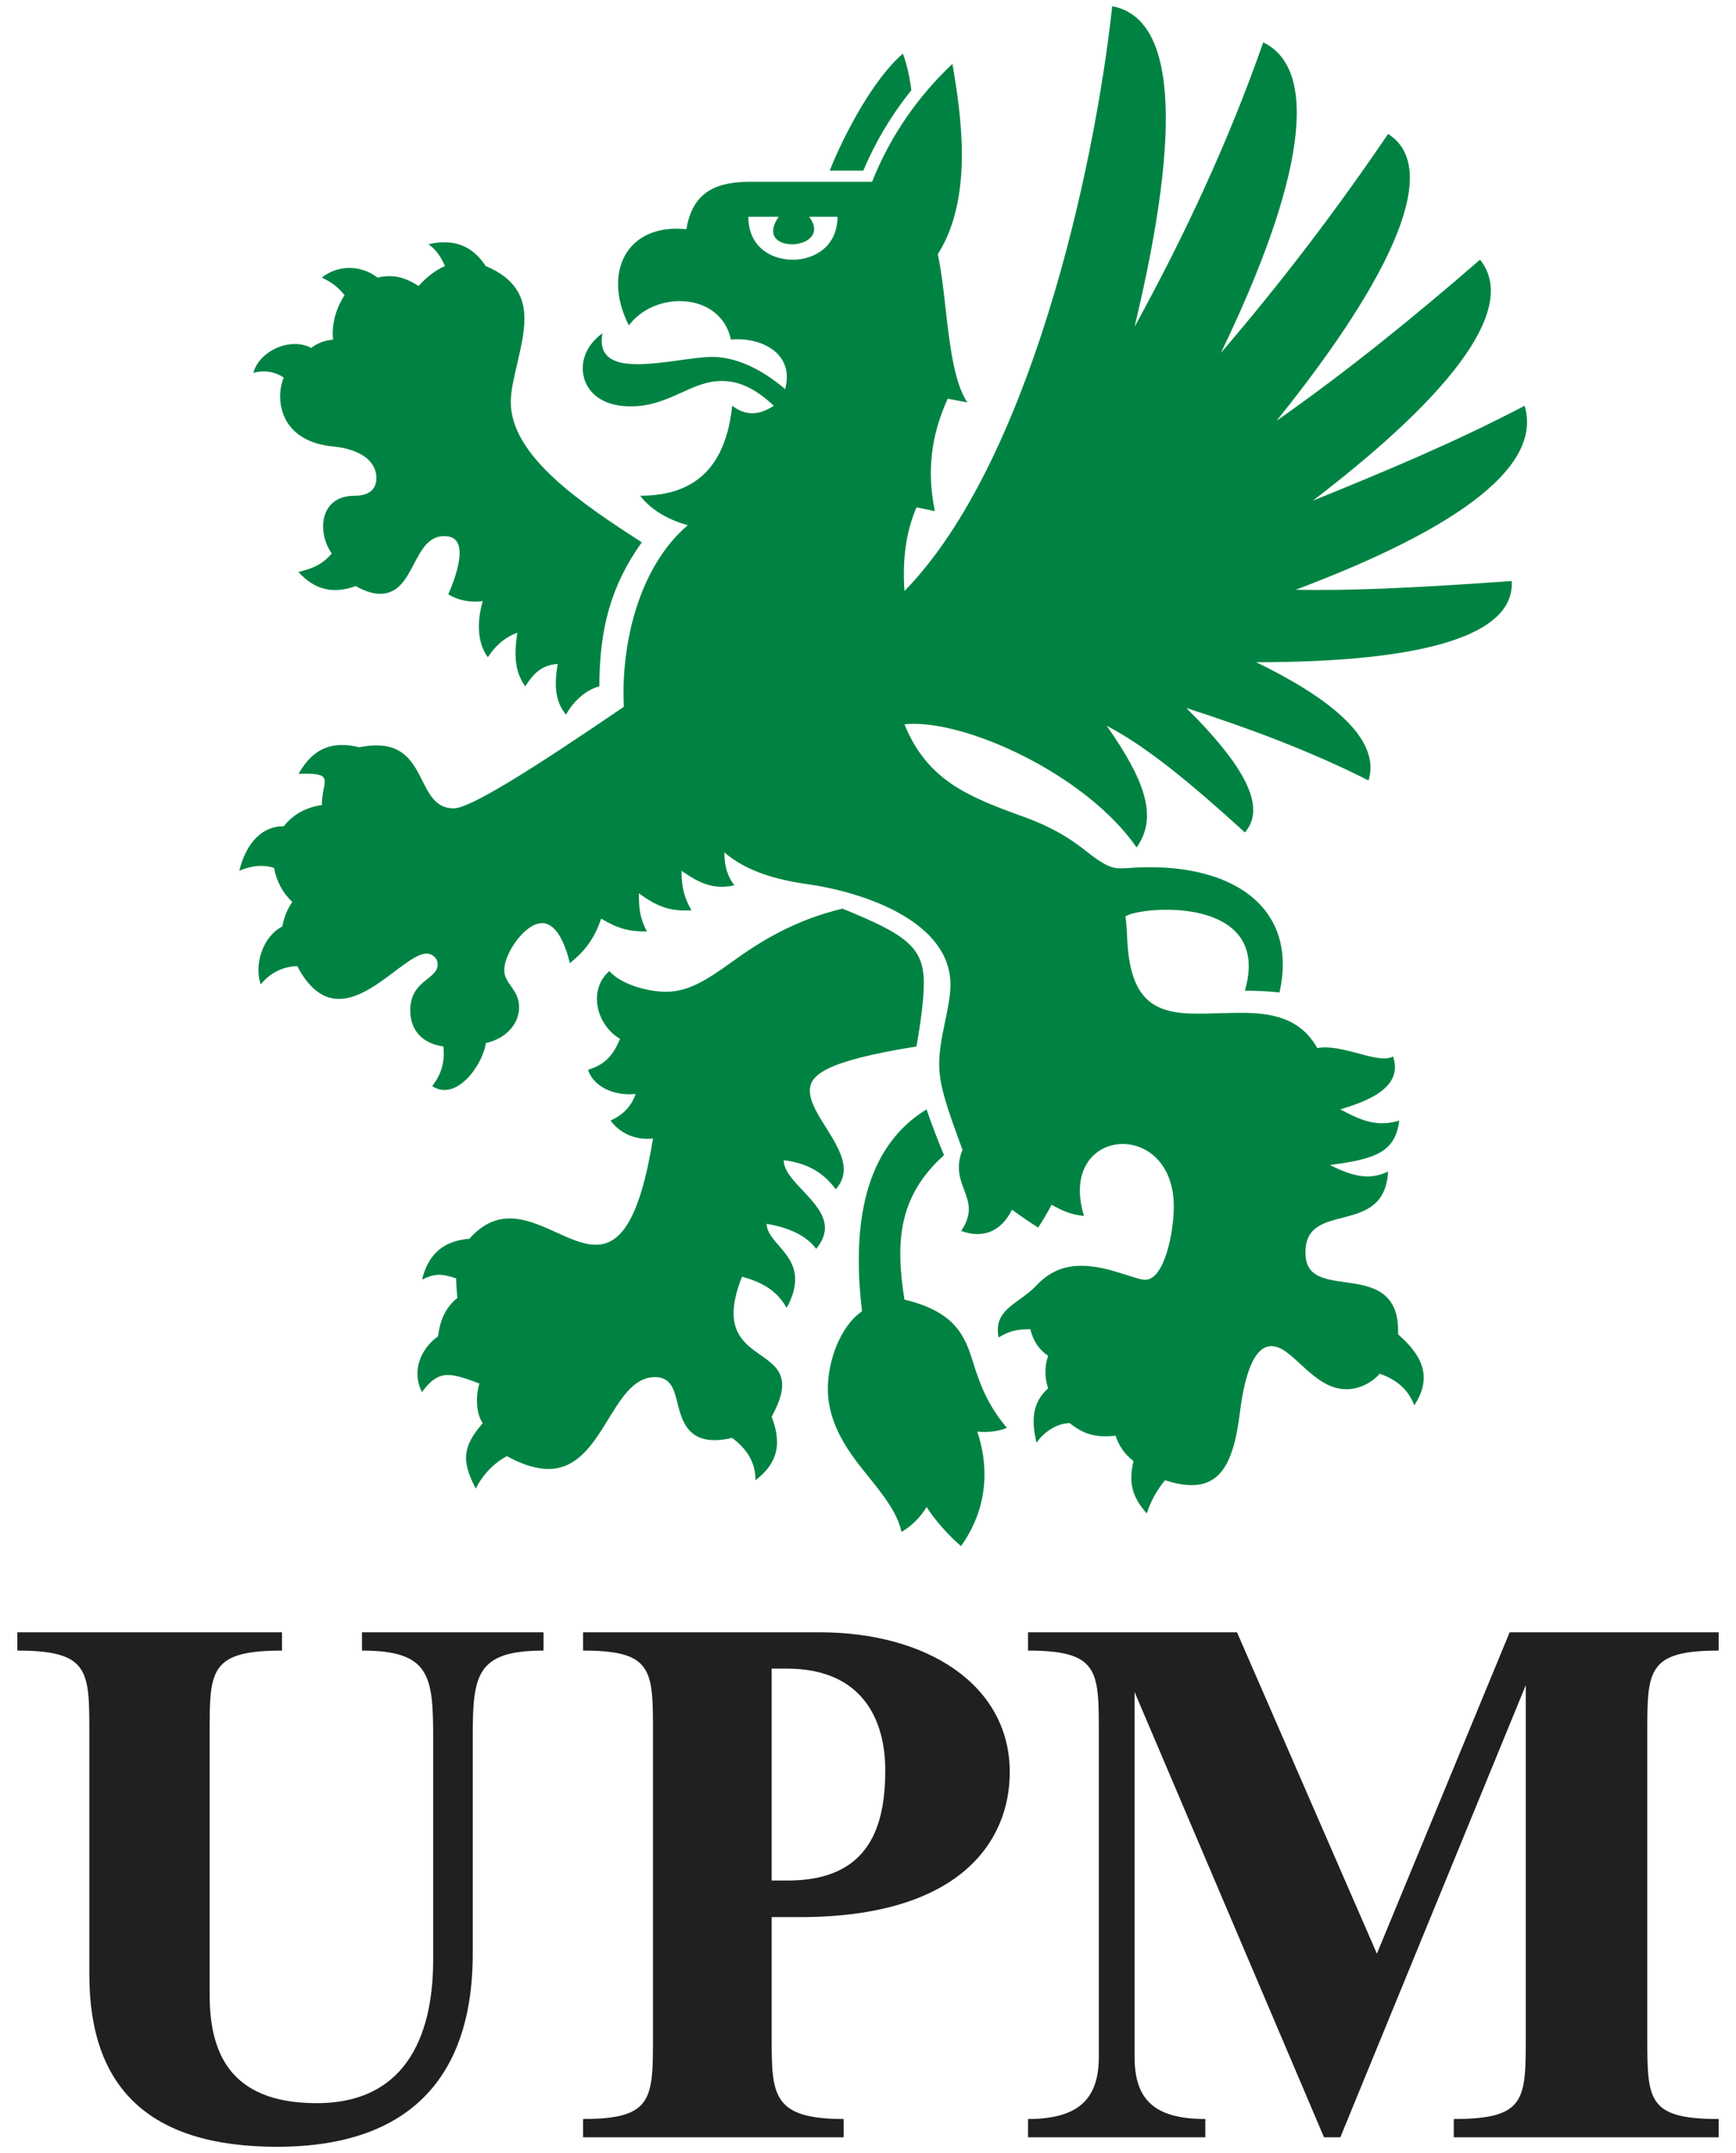
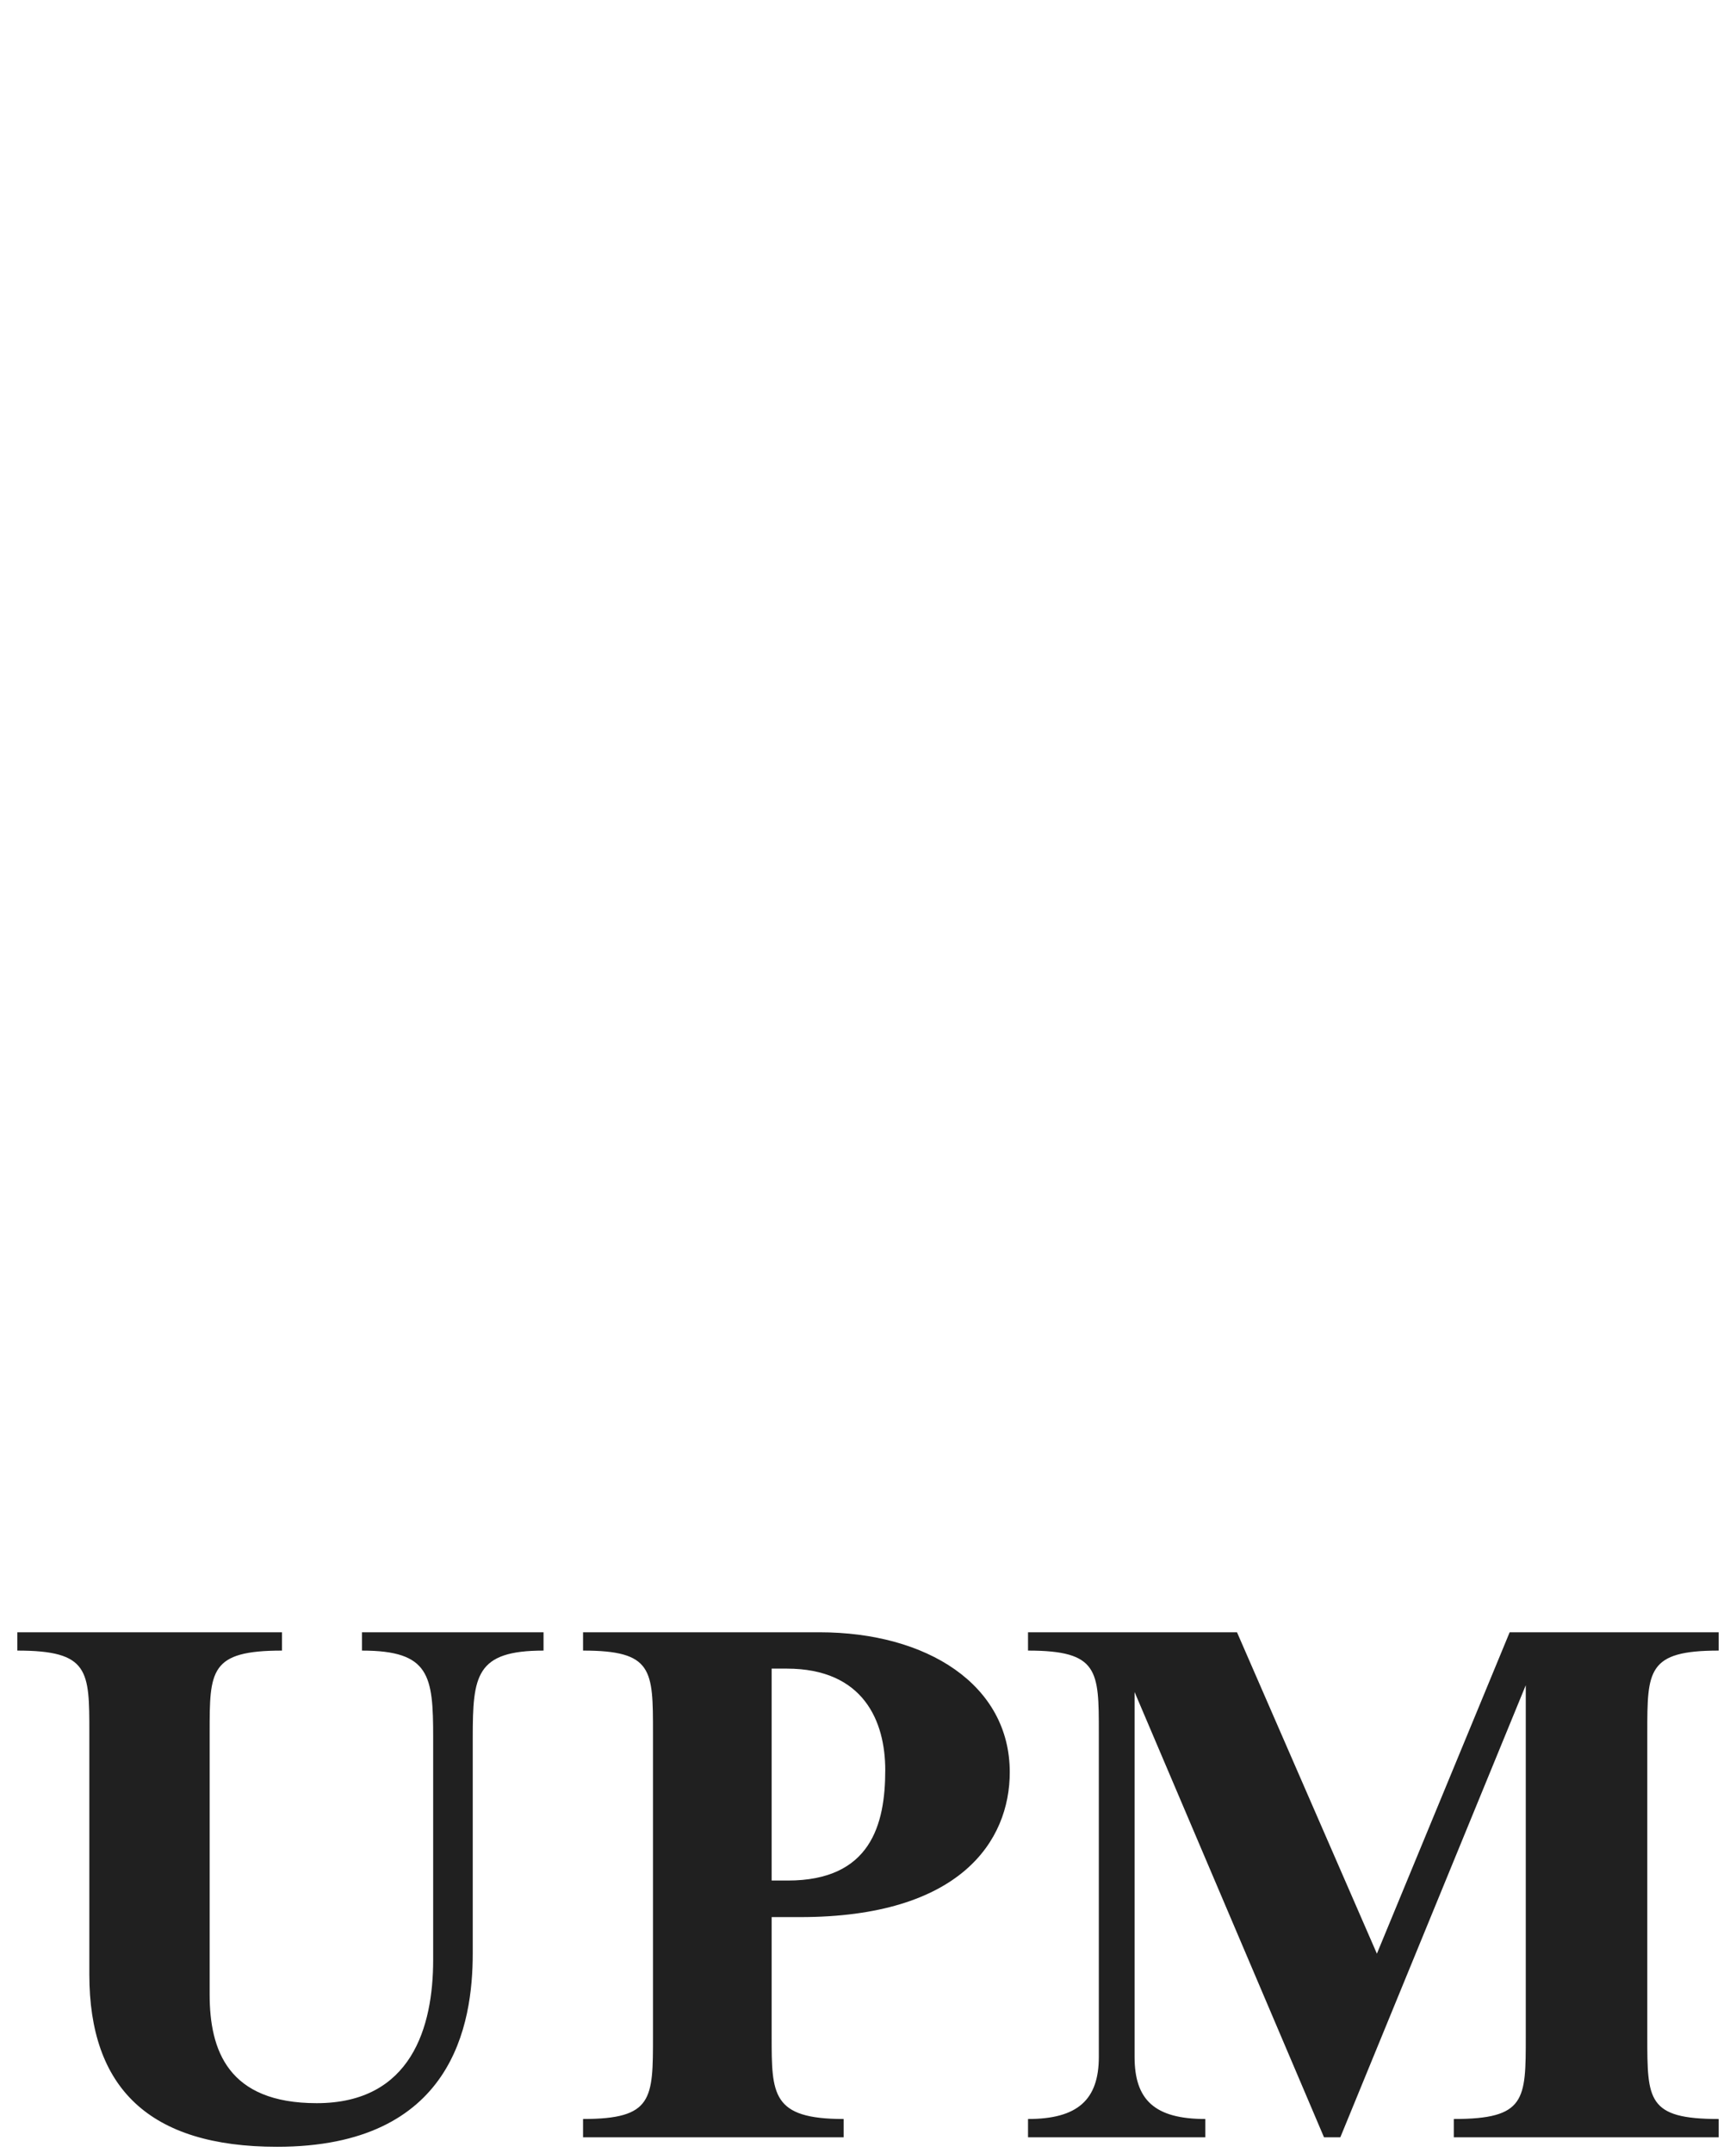
<svg xmlns="http://www.w3.org/2000/svg" version="1.1" viewBox="0 0 500 620">
  <defs>
    <style>
      .cls-1 {
        fill: #202020;
      }

      .cls-2 {
        fill: #008342;
      }
    </style>
  </defs>
  <g>
    <g id="Layer_2">
      <g>
        <path class="cls-1" d="M222.25,541.54v-61.03h4.32c22.22,0,28.4,15.23,28.4,29.24,0,15.72-4.23,31.79-28.07,31.79h-4.66ZM167.94,615.48h75.04v-5.27c-20.73,0-20.73-7.09-20.73-23.77v-34.37h8.17c46.19,0,60.41-21.95,60.41-41.72,0-25.19-23.84-40.3-54.81-40.3h-68.09v5.27c20.14,0,20.14,5.53,20.14,23.63v87.49c0,18.03,0,23.77-20.14,23.77v5.27ZM79.82,618.21c50.71,0,56.34-35.36,56.34-55.73v-62.11c0-17.85.85-25.05,20.39-25.05v-5.27h-52.29v5.27c19.56,0,20.5,7.2,20.5,25.05v64.02c0,19.29-6.23,41.26-33.54,41.26-25.57,0-30.84-15.24-30.84-31.31v-75.41c0-17.84,0-23.61,20.84-23.61v-5.27H5v5.27c20.73,0,20.73,5.77,20.73,23.61v69.67c0,32.59,17.15,49.61,54.09,49.61ZM296.1,615.48h51.05v-5.27c-14.61,0-20.37-5.53-20.37-17.88v-105.08l54.56,128.23h4.7l53.41-130.19v101.27c0,18.12,0,23.65-20.73,23.65v5.27h76.28v-5.27c-20.55,0-20.55-5.53-20.55-23.65v-87.63c0-17.84,0-23.61,20.55-23.61v-5.27h-60.19l-38.24,92.55-40.29-92.55h-60.19v5.27c20.39,0,20.39,5.77,20.39,23.61v93.4c0,12.36-6.12,17.88-20.39,17.88v5.27Z" />
-         <path class="cls-2" d="M238.96,49.13h9.69c3.5-8.3,8.12-16.06,13.83-23.15-.43-3.59-1.19-7.1-2.42-10.53-8.37,7.08-16.9,23.14-21.09,33.68ZM228.35,74.79c-6.44,0-12.81-3.83-12.81-12.36h8.73c-1.12,1.64-1.59,3-1.59,4.1,0,2.68,2.77,3.82,5.44,3.82,3.07,0,6.36-1.55,6.36-4.39,0-1.02-.42-2.2-1.44-3.53h8.17c0,8.52-6.64,12.36-12.87,12.36ZM163.02,205.81c2.05-3.83,5.78-7.2,9.61-8.15,0-16.42,3.29-29.02,12.22-41.48-17.03-11.04-37.74-24.7-37.74-40.42,0-6.49,3.93-16.22,3.93-23.96,0-6.1-2.44-11.51-11.15-15.2-3.71-5.64-8.96-8.03-16.52-6.25,2.27,1.43,3.71,3.85,4.79,6.25-2.86,1.31-5.38,3.25-7.58,5.75-3.85-2.41-7.18-3.49-11.84-2.41-4.84-3.71-11.41-3.71-16.07,0,2.9,1.32,4.66,2.75,6.57,5.04-2.84,4.46-3.67,8.76-3.33,12.84-2.39.18-4.52.99-6.26,2.38-6.29-3.31-15.07,1.08-16.69,7.18,3.1-.87,6.16-.37,8.76,1.33-.71,1.81-1.04,3.61-1.04,5.34,0,7,4.39,13.49,15.23,14.52,7.45.71,12.5,3.97,12.5,9.07,0,3.4-2.26,5.13-6.33,5.13-6.38,0-9.02,4.19-9.02,8.83,0,2.71.91,5.57,2.5,7.83-2.9,3.22-5.29,4.19-9.61,5.29,4.66,5.13,9.95,6.44,16.52,4.06,2.77,1.57,5.06,2.22,7,2.22,10.27,0,9.17-16.61,18.5-16.61,3.37,0,4.4,2.1,4.4,4.85,0,4.09-2.26,9.63-3.25,11.92,2.25,1.43,6.08,2.54,9.93,1.93-1.42,4.79-2.03,11.41,1.44,16.18,2.27-3.35,4.7-5.62,8.51-7.07-1.2,7.89-.26,11.75,2.27,15.46,2.41-3.71,4.66-6.12,9.36-6.47-.83,5.03-1.19,10.3,2.39,14.62ZM276.79,445.22c7.09-9.84,8.51-21.57,4.68-32.95,3.35.28,6.25-.1,8.53-1.1-5.27-6.22-7.67-12.14-9.71-18.81-2.41-7.86-5.29-14.62-19.79-18.12-2.63-16.52-1.8-29.73,11.39-41.58-1.81-4.38-3.6-8.97-5.02-13.19-20.03,12.22-21,37.9-18.59,58.14-6.29,4.33-9.84,14.31-9.84,22.27,0,10.54,6.17,18.55,11.68,25.34,4.5,5.54,8.39,10.6,9.53,15.93,2.99-1.76,5.4-4.16,7.23-7.17,2.39,3.71,6.1,8.01,9.92,11.25ZM137.02,428.68c2.07-4.08,5.31-7.44,8.98-9.34,4.78,2.6,8.69,3.68,11.96,3.68,15.98,0,17.96-26.45,30.7-26.45,4.46,0,5.48,3.41,6.42,7.32,1.5,6.17,3.68,12.99,15.78,10.18,4.32,3.24,6.73,7.03,6.73,12.21,6.68-5.15,7.52-10.76,4.66-18.32,2.16-3.89,3.03-6.81,3.03-9.11,0-9.2-13.99-8.4-13.99-20.7,0-2.76.7-6.17,2.43-10.5,5.29,1.45,9.97,3.74,12.85,9.01,1.76-3.23,2.45-5.94,2.45-8.25,0-7.75-8.19-10.97-8.19-15.98,6.62,1.13,11.43,3.44,14.25,7.2,1.79-2.17,2.51-4.18,2.51-6.06,0-7.54-11.87-13.33-11.87-19.49,6.5.87,11.19,3.26,14.99,8.4,1.64-1.82,2.3-3.74,2.3-5.71,0-7.62-9.76-16.04-9.76-22.68,0-4.48,4.36-8.53,30.71-12.73,1.33-7.54,2.12-13.95,2.12-18.23,0-10.29-4.94-13.97-23.44-21.47-14.3,3.42-24.25,9.87-32.08,15.51-7.17,5.17-12.4,8.43-18.75,8.43-5.11,0-12.81-2.01-16.3-5.95-2.48,2.13-3.59,5.02-3.59,7.98,0,4.49,2.54,9.14,6.68,11.53-2.04,4.79-4.29,7.39-9.24,8.91,1.82,5.51,8.53,7.57,13.71,6.96-1.23,3.6-3.71,6.09-7.23,7.66,2.73,3.67,7.2,5.74,12.24,5.16-3.95,24.26-9.72,30.6-16.5,30.6-7.4,0-16-7.57-24.74-7.57-3.89,0-7.81,1.5-11.65,5.84-7.54.63-11.84,4.46-13.64,11.77,3.71-1.78,5.51-1.78,9.81-.36.06,1.9.17,3.79.36,5.65-3.58,2.87-5.04,6.72-5.54,11.03-5.24,3.73-7.65,10.27-4.64,16.05,2.69-3.7,4.99-4.91,7.47-4.91,2.35,0,5.75,1.2,9.08,2.47-1.08,3.27-1.08,8.54.95,11.41-6.23,7.11-5.87,11.28-2.03,18.84ZM330.26,435.88c1.19-3.61,2.99-6.87,5.29-9.61,2.93.95,5.46,1.41,7.65,1.41,8.92,0,12.27-7.63,13.89-20.74,1.63-13.17,4.79-19.3,9.11-19.3,6.14,0,11.91,12.42,21.58,12.42,4.36,0,8-2.54,9.59-4.46,4.32,1.45,8.17,4.21,9.97,9.12,1.87-2.88,2.72-5.51,2.72-7.98,0-4.51-2.83-8.49-7.4-12.52.51-12.56-7.84-13.96-14.85-14.92-7.27-.99-11.82-1.92-11.82-8.69,0-15.2,22.8-4.12,23.8-23.26-5.63,2.84-10.91,1.05-16.78-1.87,13.21-1.68,18.88-3.74,19.99-12.78-6.44,1.92-10.89,0-16.97-3.23,6.68-2.04,18.43-5.87,15.19-15.24-2.17,1.22-5.93.22-10.03-.88-3.97-1.06-8.27-2.21-11.78-1.52-4.82-8.65-13.09-10.17-21.88-10.17-3.56,0-9.5.25-12.68.25-12.26,0-19.52-3.57-20.22-22.11-.07-1.74-.15-3.79-.49-5.85,1.05-.93,5.95-1.97,11.79-1.97,10.38,0,23.73,3.28,23.73,16.24,0,2.09-.35,4.44-1.11,7.07,3.37,0,6.69.15,9.97.51.7-3.14.95-5.83.95-8.11,0-17.79-15.29-27.96-38.4-27.96-4.25,0-6.35.34-8.18.34-2.63,0-4.69-.71-10.12-5.01-2.67-2.12-8.17-6.32-17.78-9.79-16.24-5.87-27.87-10.51-34.5-26.69,16.68-1.8,52.17,14.19,66.87,35.46,6.36-8.9,2.14-19.67-8.59-35.02,11.24,5.82,24.13,16.43,39.79,30.7,5.68-6.61,1.71-17.4-16.88-35.84,17.82,5.76,35.33,12.22,52.48,20.86,3.26-10.57-7.65-22.05-32.36-34.04,49.75,0,74.54-8.19,73.6-23.38-30.1,2.14-46.99,2.79-62.23,2.52,48.77-18.35,71-36.22,65.94-52.99-19.89,10.45-40.29,18.94-60.99,27.33,42.23-32.27,58.73-56.23,48.16-69.4-18.93,16.42-38.22,32.11-58.61,46.39,34.17-42.4,47.34-73.05,32.12-82.59-15.24,22.42-30.7,42.67-48.16,63.06,23.84-49.31,28.62-81.55,12.2-89.44-9.92,28.42-22.75,55.86-37.05,81.89,14.22-59.4,11.22-88.96-6.44-92.31-5.31,48.78-24.24,131.96-59.84,168.42-.58-8.54.26-16.66,3.47-24.09l5.29,1.08c-2.39-11.41-1.08-21.96,3.71-32.38l5.65,1.08c-3.67-5.4-5.06-15.94-6.29-27.18-.62-5.66-1.35-11.61-2.23-15.5,5.24-8.28,6.93-18.48,6.93-28.69,0-9.16-1.36-18.33-2.72-26.12-9.95,9.37-17.89,20.75-23.14,33.95h-35.06c-9.42,0-16.62,2.6-18.42,13.66-12.68-1.29-19.68,6.02-19.68,15.79,0,3.72,1.02,7.81,3.12,11.91,3.41-4.6,9.13-7,14.65-7,6.72,0,13.14,3.57,14.73,11.09,8.53-.84,18.45,3.84,15.62,14.26-4.93-4.22-12.63-9.27-20.98-9.27-5.39,0-14.48,2.09-21.52,2.09-6.59,0-11.39-1.83-10.12-8.89-3.8,2.73-5.67,6.42-5.67,10.06,0,5.3,3.96,10.97,13.81,10.97,11.21,0,17.23-7.31,26.26-7.31,5.84,0,10.55,3.06,14.98,7.13-4.43,2.89-8.17,2.89-12,0-1.8,16.9-9.97,25.92-26.51,25.92,3.38,4.43,8.64,7.07,13.71,8.49-14.09,12-19.31,34.16-18.41,52.28-27.99,19.1-44.45,29.25-49.02,29.25-10.88,0-7.27-18.13-22.2-18.13-1.47,0-3.13.17-4.98.53-7.54-1.81-13.17,0-17.49,7.66,6.18-.21,7.54.42,7.54,2.25,0,1.44-.83,3.64-.83,6.74-4.6.66-8.32,2.73-10.94,6.09-7.54,0-11.39,6.72-12.83,12.83,3.31-1.38,6.63-1.89,9.99-.83.76,3.98,2.56,7.3,5.27,9.82-1.32,1.78-2.36,4.31-2.9,7.07-5.63,2.89-8.15,10.94-6.21,16.67,2.73-3.27,6.2-5.12,10.53-5.27,3.68,7.01,7.82,9.45,12.02,9.45,9.7,0,19.72-13.05,25.25-13.05,1.72,0,3.17,1.34,3.17,3.15,0,4.32-7.89,4.49-7.89,13.19,0,6.14,3.89,9.6,9.54,10.4.5,4.31-.59,8.14-3.24,11.4,6.96,4.66,14.63-6.13,15.46-12.36,6.06-1.38,9.59-5.72,9.59-10.34,0-5.19-4.28-6.67-4.28-10.72,0-4.78,5.96-13.5,10.91-13.5,2.88,0,5.9,3.01,8,11.54,4.7-3.84,7.09-7.31,9.02-12.83,4.77,2.89,8,3.71,13.17,3.71-1.94-3.71-2.32-6.11-2.32-11.02,5.18,3.85,9.03,5.28,15.15,4.91-2.27-3.83-2.88-7.18-2.88-11.39,4.66,3.24,8.98,5.64,15.21,4.2-2.05-2.77-2.86-5.64-2.86-9.47,6.11,5.2,14.22,7.75,23.83,9.12,17.08,2.44,41.29,11,41.29,28.97,0,6.56-3.25,15.11-3.25,22.76,0,6.31,2.21,12.54,6.71,24.77-.76,1.9-1.04,3.56-1.04,5.07,0,4.75,2.86,7.92,2.86,12.04,0,1.83-.57,3.84-2.2,6.26,6.12,2.25,11.41.36,14.65-6.12,2.31,1.72,5.02,3.57,7.52,5.15,1.32-1.97,2.79-4.47,3.87-6.57,3.22,1.8,5.6,2.84,9.34,3.24-4.15-13.54,3.23-20.74,11.16-20.74,7.14,0,14.71,5.83,14.71,18.03,0,7.3-2.69,21.07-8.22,21.07-2.96,0-10.68-4.02-18.41-4.02-5.31,0-9.35,1.86-12.92,5.64-1.47,1.55-3.16,2.81-4.8,3.98-3.93,2.82-7.29,5.31-6.11,11.03,2.9-1.82,5.29-2.4,9.12-2.4.81,3.35,2.51,5.92,5.13,7.67-1.06,3.17-1.01,6.29,0,9.36-4.77,4.3-4.77,9.57-3.33,15.71,1.91-2.93,5.74-5.67,9.56-5.67,4.1,3.26,7.56,4.22,13.21,3.61.92,2.91,2.64,5.38,5.15,7.3-1.44,6.12-.5,10.18,3.83,15.12Z" />
      </g>
    </g>
  </g>
</svg>